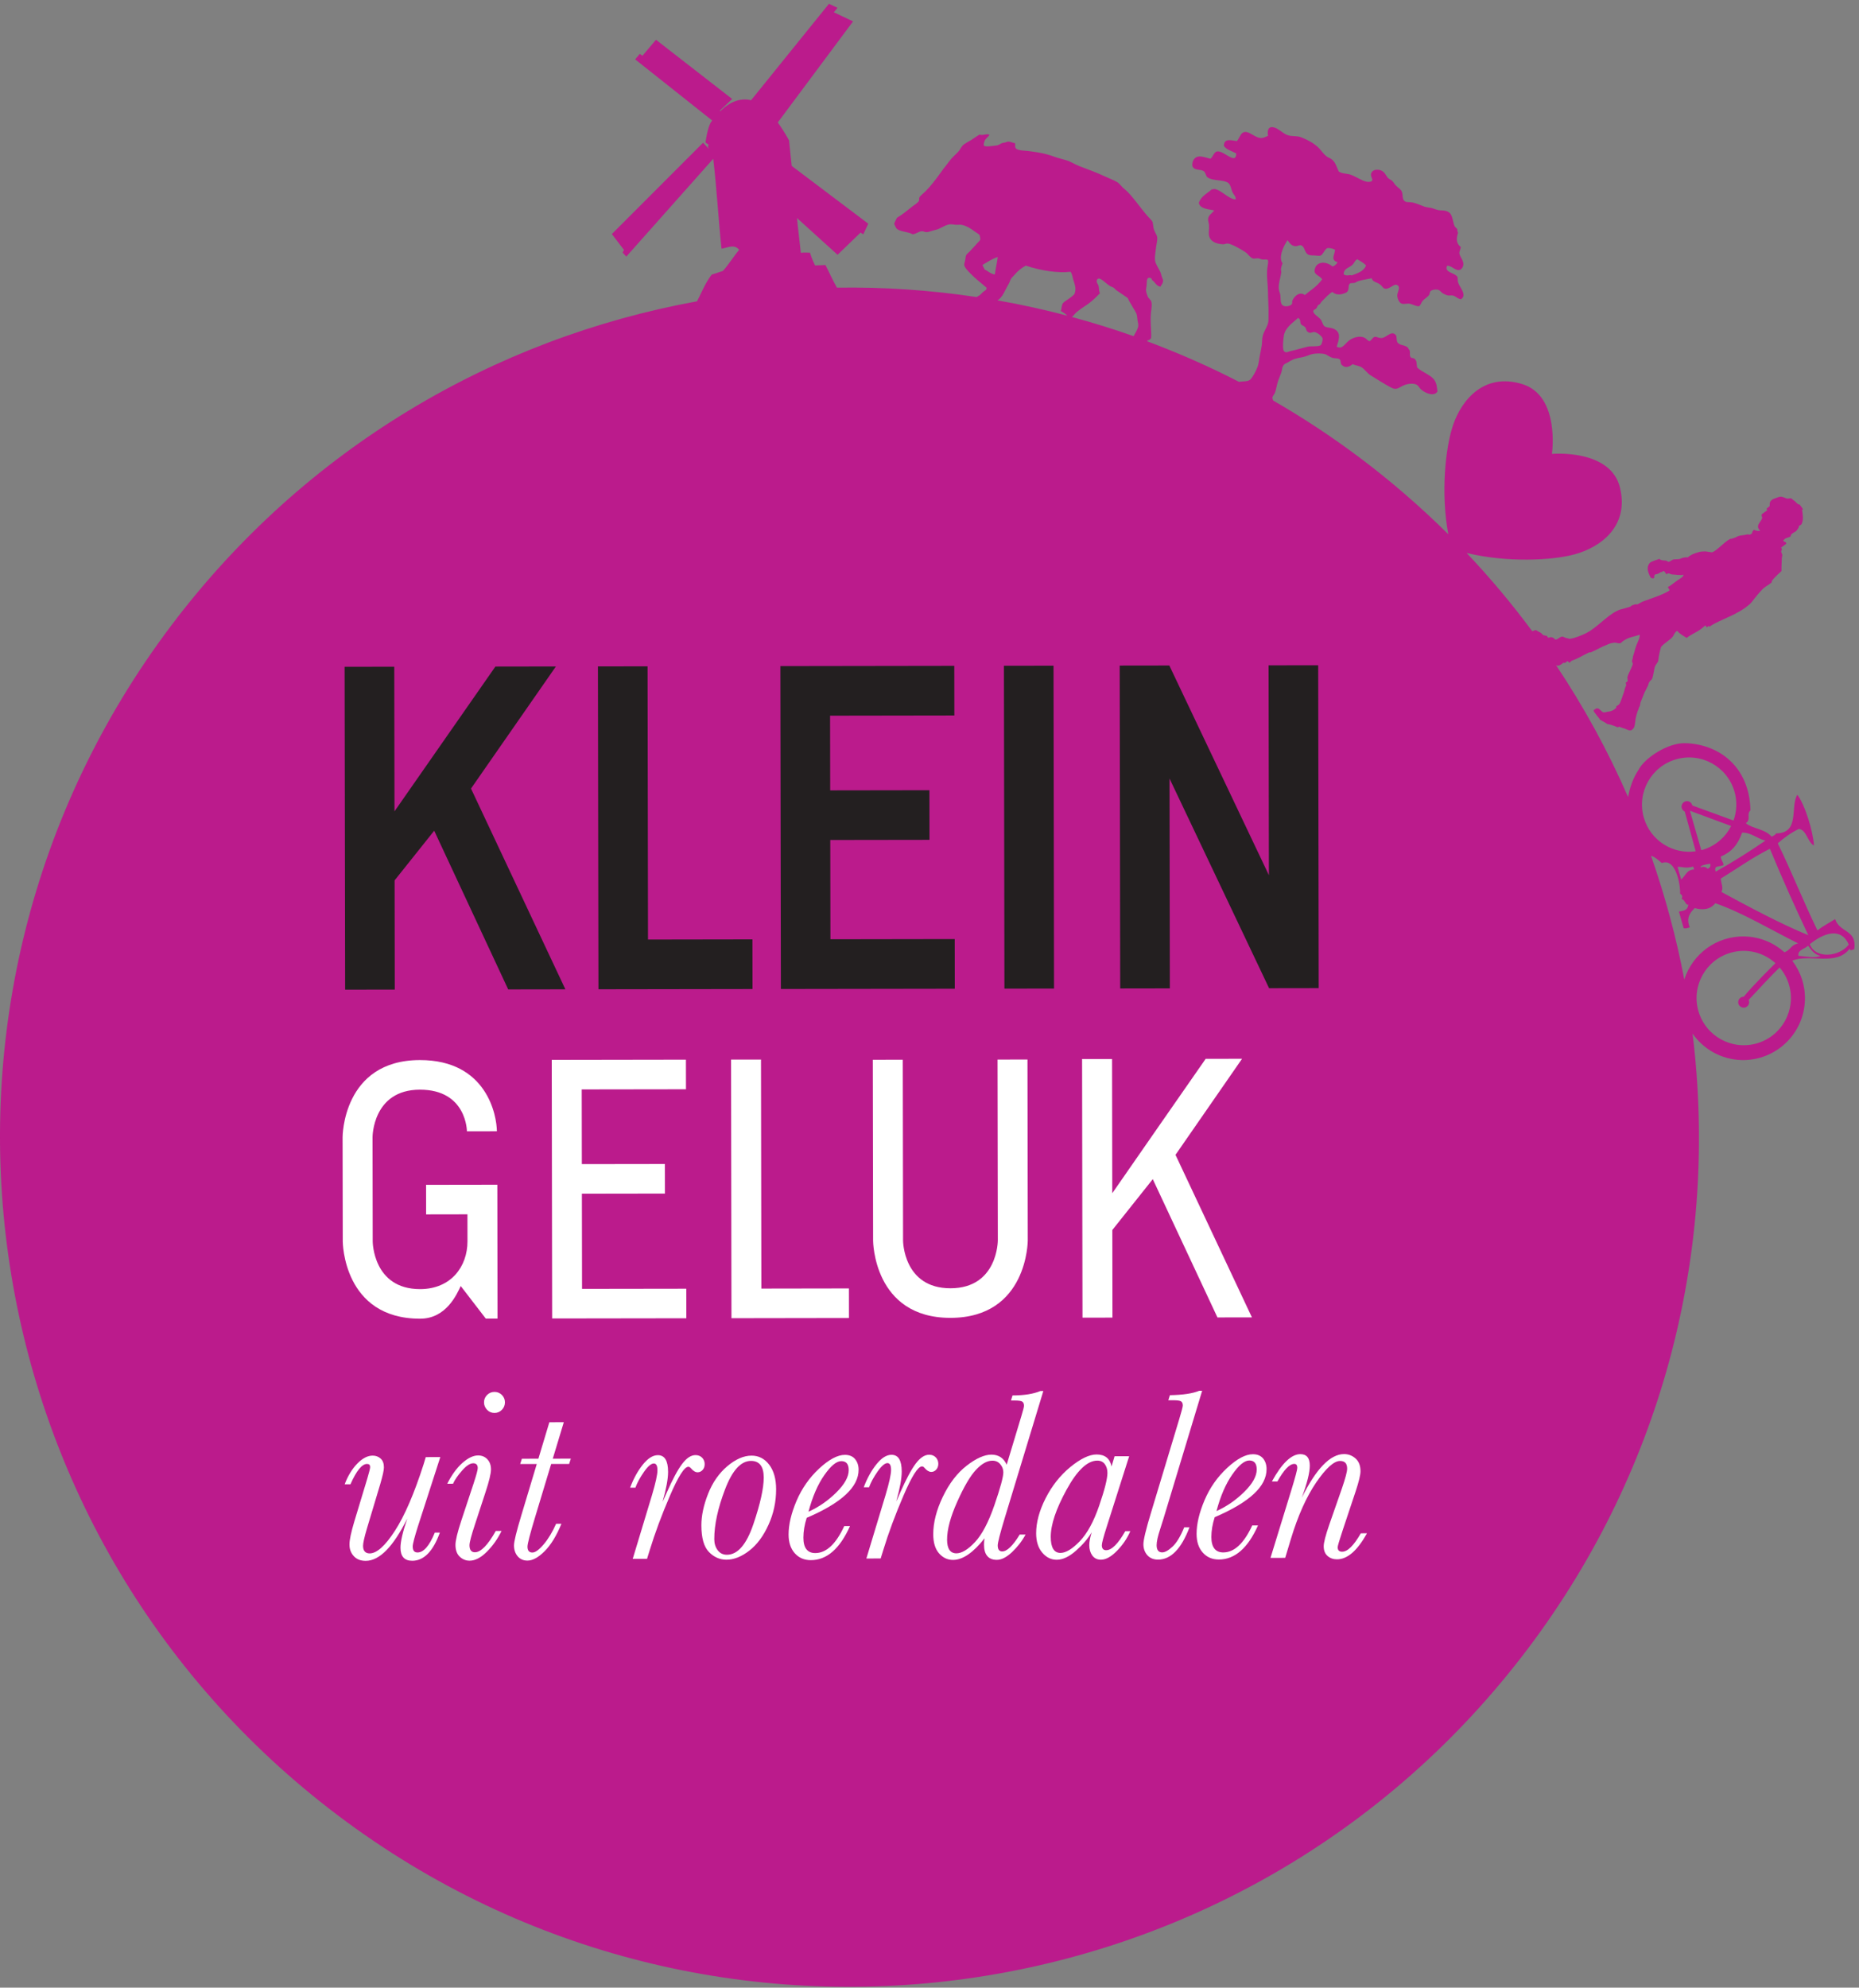
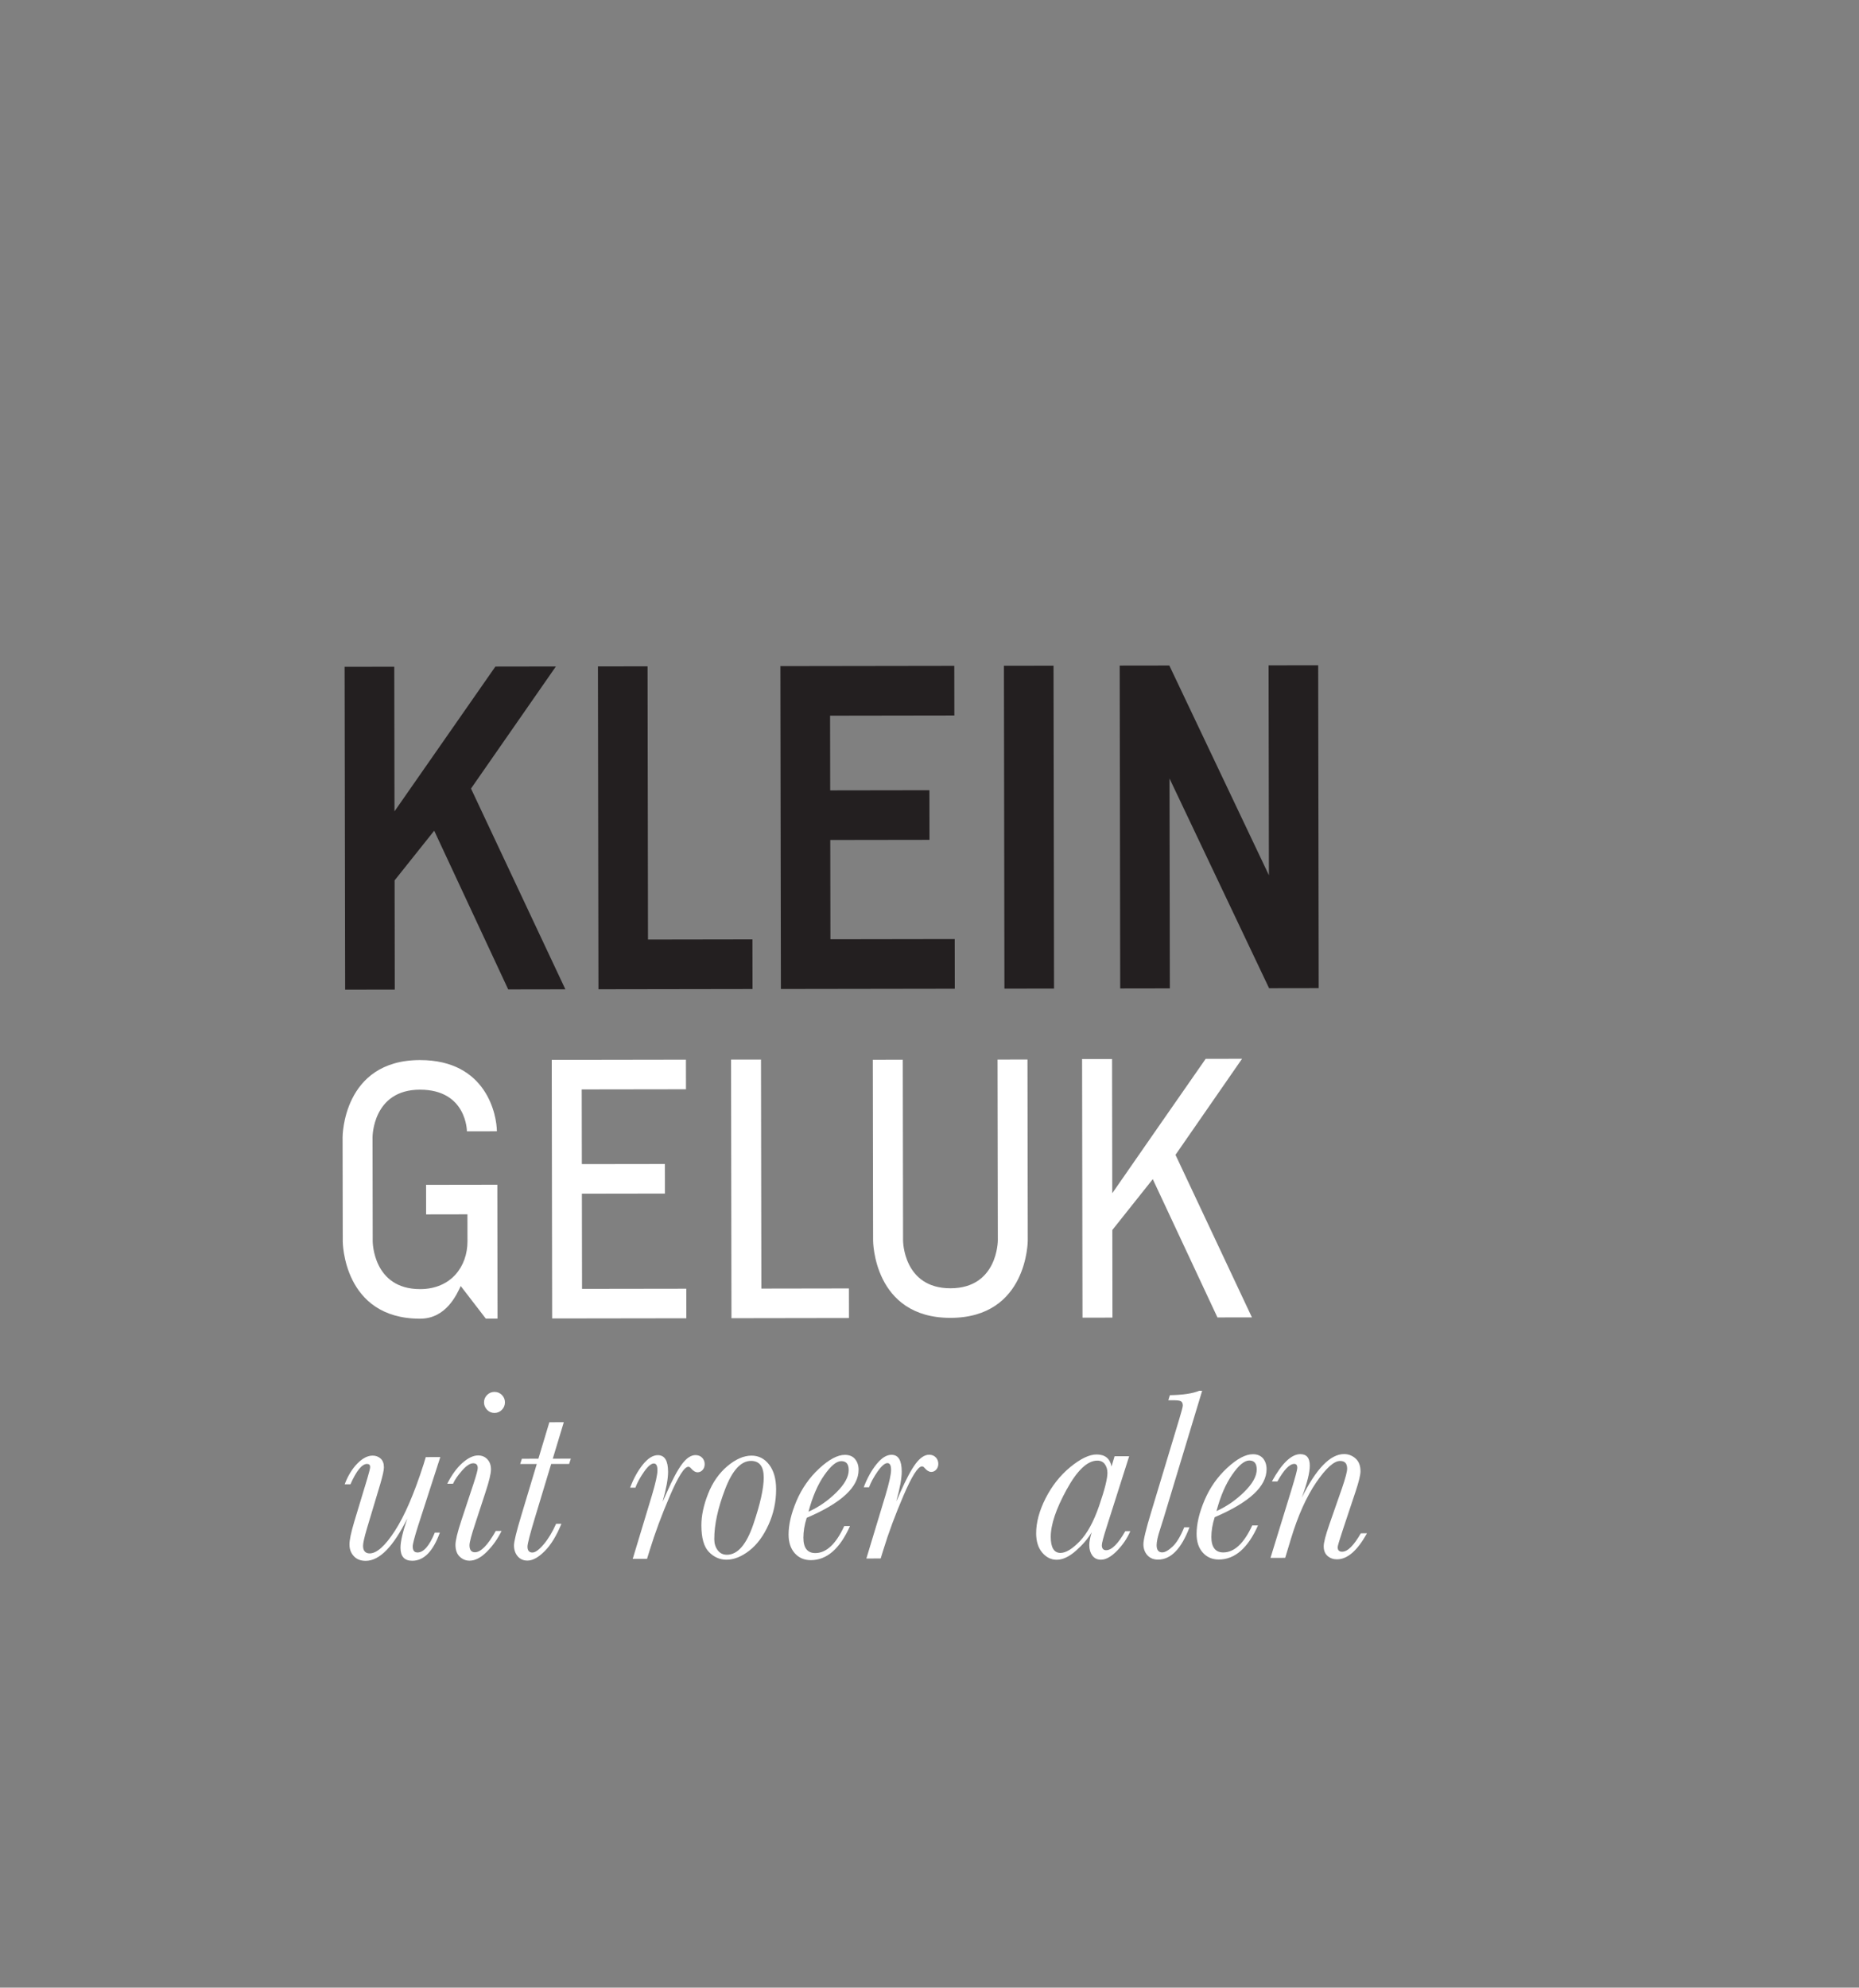
<svg xmlns="http://www.w3.org/2000/svg" width="100%" height="100%" viewBox="0 0 971 1038" version="1.1" xml:space="preserve" style="fill-rule:evenodd;clip-rule:evenodd;stroke-linejoin:round;stroke-miterlimit:2;">
  <rect x="0" y="0" width="971" height="1038" fill="#808080" stroke="none" />
  <g transform="matrix(4.167,0,0,4.167,0,0)">
-     <path d="M226.858,118.33C228.523,116.98 230.74,116.107 231.737,118.378C230.592,119.907 227.564,120.24 226.858,118.33ZM225.438,119.789C225.291,119.062 226.215,118.926 226.65,118.521C227.075,119.106 227.503,119.687 228.199,119.785C227.496,120.131 226.26,119.85 225.438,119.789ZM223.657,119.344L223.586,119.266C222.277,118.122 220.58,117.413 218.709,117.362C215.176,117.268 212.139,119.555 211.121,122.763C210.128,117.501 208.724,112.319 206.953,107.247C207.48,107.414 207.88,107.809 208.305,108.16C210.26,107.406 210.705,111.662 210.583,111.97C210.935,112.324 210.899,112.214 210.793,112.697C211.198,112.668 211.266,113.511 211.643,113.373C211.494,114.021 211.297,114.102 210.447,114.242C210.647,114.932 210.838,115.617 211.039,116.307C211.225,116.404 211.512,116.322 211.805,116.217C211.333,115.04 211.831,114.394 212.428,113.808C213.354,114.053 214.324,114.055 215.01,113.196C218.356,114.352 222.001,116.537 225.388,118.228C224.428,118.445 224.486,119.057 223.657,119.344ZM220.206,130.765C217.067,131.66 213.794,129.851 212.891,126.71C211.989,123.576 213.803,120.301 216.944,119.399C218.984,118.81 221.083,119.38 222.549,120.711C222.104,121.148 219.639,123.589 218.571,124.916C218.568,124.916 218.564,124.913 218.563,124.913C218.183,124.914 217.877,125.224 217.877,125.603C217.879,125.898 218.068,126.145 218.332,126.242L218.332,126.243L218.335,126.242C218.404,126.268 218.482,126.289 218.566,126.289C218.941,126.288 219.252,125.979 219.252,125.601C219.252,125.499 219.226,125.404 219.186,125.317C220.34,124.07 222.329,121.937 223.072,121.249C223.604,121.874 224.019,122.61 224.257,123.451C225.158,126.589 223.346,129.859 220.206,130.765ZM212.35,108.969C211.409,109.003 211.33,109.7 210.733,110.22C210.588,109.693 210.434,109.169 210.279,108.643C210.909,108.601 211.23,108.885 212.239,108.604C212.282,108.726 212.313,108.848 212.35,108.969ZM210.102,95.159C213.238,94.258 216.512,96.072 217.416,99.211C217.771,100.45 217.696,101.705 217.294,102.832L212.127,100.947C212.057,100.639 211.793,100.404 211.469,100.405C211.086,100.406 210.781,100.713 210.781,101.092C210.782,101.37 210.947,101.605 211.181,101.713L212.551,106.689C209.682,107.095 206.873,105.342 206.049,102.472C205.146,99.337 206.958,96.06 210.102,95.159ZM214.031,108.879C213.86,108.609 213.293,108.578 213.198,108.725C213.006,108.455 213.978,108.295 214.377,108.253C214.452,108.567 214.334,108.778 214.031,108.879ZM213.365,106.523C213.327,106.537 213.289,106.541 213.252,106.551L211.84,101.657C211.852,101.648 211.867,101.639 211.881,101.627L216.994,103.519C216.277,104.93 215.004,106.052 213.365,106.523ZM221.29,105.351C219.318,106.706 217.256,108.014 215.053,109.243C214.819,108.442 215.344,108.677 216.011,108.441C216.131,108.198 215.725,107.867 215.694,107.351C217.014,106.788 217.803,105.934 218.375,104.346C219.542,104.336 220.264,105.114 221.29,105.351ZM226.668,117.203C223.227,115.797 219.292,113.689 215.783,111.79C216.056,111.187 215.73,110.778 215.698,110.108C217.744,108.864 219.598,107.503 221.851,106.372C223.396,110.091 225.002,113.697 226.668,117.203ZM142.098,42.131C139.54,41.223 136.957,40.432 134.359,39.727C134.521,39.614 134.631,39.44 134.774,39.291C135.229,38.829 135.841,38.485 136.38,38.098C136.938,37.695 137.396,37.248 137.884,36.742C137.728,36.487 137.79,36.184 137.701,35.82C137.647,35.602 137.387,35.397 137.492,35.113C137.672,34.62 138.227,35.138 138.543,35.4C138.766,35.584 138.998,35.77 139.217,35.891C139.322,35.949 139.463,35.979 139.539,36.023C139.708,36.126 139.815,36.3 139.967,36.402C140.483,36.758 140.965,37.064 141.348,37.343C141.609,37.9 141.913,38.328 142.209,38.867C142.29,39.013 142.418,39.202 142.469,39.368C142.544,39.599 142.543,39.871 142.584,40.132C142.617,40.37 142.715,40.663 142.672,40.893C142.598,41.293 142.322,41.708 142.098,42.131ZM133.789,39.564C130.886,38.798 127.961,38.16 125.023,37.642C125.682,37.288 125.965,36.364 126.436,35.585C126.561,35.376 126.609,35.136 126.727,34.944C126.826,34.774 127.041,34.598 127.182,34.429C127.594,33.931 128.047,33.582 128.582,33.291C130.559,33.944 132.586,34.239 134.191,34.061C134.383,34.316 134.428,34.658 134.514,34.987C134.67,35.575 134.965,36.077 134.688,36.835C134.492,37.091 134.219,37.254 133.93,37.472C133.718,37.637 133.303,37.84 133.182,38.083C133.063,38.337 133.09,38.631 132.963,38.986C133.305,39.14 133.551,39.349 133.789,39.564ZM123.424,33.783C123.359,33.575 123.208,33.417 123.158,33.197C123.781,32.849 124.355,32.419 125.066,32.214C124.986,32.917 124.786,33.689 124.703,34.395C124.173,34.34 123.863,33.965 123.424,33.783ZM160.768,33.004C160.236,32.287 160.807,30.964 161.387,30.104C161.662,30.455 161.885,30.865 162.45,30.852C162.674,30.849 162.902,30.673 163.096,30.745C163.598,30.933 163.461,31.641 164.011,31.921C164.232,32.028 164.533,32.002 164.803,32.015C165.02,32.023 165.379,32.111 165.563,32.008C165.891,31.823 165.971,31.345 166.355,31.096C166.654,31.064 166.979,31.114 167.34,31.298C167.338,31.851 166.718,32.586 167.659,32.865C167.492,33.186 167.268,33.308 167.033,33.4C166.154,32.657 164.898,32.765 164.78,33.896C164.725,34.454 165.416,34.513 165.732,35.005C165.086,35.908 164.293,36.355 163.558,36.974C162.947,36.525 162.271,37.037 161.998,37.676C161.944,37.789 162.008,37.99 161.931,38.105C161.766,38.364 161.121,38.484 160.818,38.293C160.436,38.052 160.551,37.403 160.487,36.976C160.453,36.74 160.329,36.496 160.301,36.244C160.211,35.544 160.541,34.78 160.609,34.057C160.504,33.753 160.614,33.382 160.768,33.004ZM164.843,41.629C165.217,41.737 165.736,42.172 165.787,42.442C165.814,42.599 165.697,43.103 165.559,43.244C165.35,43.467 164.25,43.37 163.984,43.434C163.3,43.592 162.542,43.834 161.779,43.996C161.467,44.064 161.19,44.298 160.939,43.997C160.717,43.739 160.867,42.343 160.943,41.984C161.174,40.96 162.14,40.393 162.713,39.834C163.172,40.132 162.836,40.358 163.127,40.693C163.2,40.777 163.416,40.833 163.563,40.973C163.805,41.208 163.646,41.515 164.097,41.685C164.344,41.782 164.541,41.545 164.843,41.629ZM169.481,33.227C169.781,32.97 169.826,32.605 170.139,32.492C170.572,32.764 170.915,32.928 171.234,33.26C170.953,34.038 170.065,34.269 169.453,34.514C169.092,34.411 168.842,34.657 168.43,34.38C168.4,33.662 169.078,33.577 169.481,33.227ZM192.064,79.11C189.541,75.706 186.803,72.429 183.837,69.302C188.912,70.526 194.574,70.249 197.43,69.458C200.641,68.568 204.252,65.948 203.055,61.091C201.857,56.226 194.531,56.883 194.531,56.883C194.531,56.883 195.592,49.601 190.808,48.136C186.023,46.667 183.207,50.124 182.135,53.283C181.18,56.104 180.58,61.797 181.542,66.955C178.152,63.599 174.5,60.421 170.586,57.468C167.027,54.79 163.357,52.369 159.594,50.199C159.523,50.039 159.479,49.895 159.5,49.778C159.532,49.64 159.73,49.423 159.822,49.196C159.947,48.863 160.016,48.357 160.166,47.869C160.314,47.399 160.551,46.921 160.664,46.5C160.709,46.332 160.696,46.164 160.764,46.009C160.977,45.518 161.126,45.623 161.478,45.391C162.146,44.963 162.546,44.897 163.257,44.764C163.727,44.673 164.137,44.456 164.479,44.377C164.907,44.275 165.725,44.257 166.146,44.404C166.4,44.496 166.662,44.741 167.036,44.851C167.308,44.932 167.722,44.852 167.94,45.048C168.098,45.192 167.979,45.531 168.19,45.739C168.633,46.157 169.12,46 169.553,45.638C170.045,45.863 170.336,45.801 170.742,46.078C171.08,46.31 171.354,46.755 171.813,47.044C172.598,47.532 173.584,48.162 174.415,48.595C175.069,48.932 175.351,48.565 175.863,48.332C176.335,48.12 177.145,47.948 177.633,48.251C177.819,48.363 177.916,48.628 178.128,48.812C178.748,49.349 179.813,49.705 180.18,49.056C180.106,48.545 180.104,48.007 179.741,47.553C179.262,46.951 178.299,46.668 177.65,46.071C177.518,45.632 177.674,45.21 177.259,44.932C177.141,44.851 176.974,44.915 176.838,44.783C176.642,44.594 176.785,44.22 176.703,43.953C176.65,43.797 176.536,43.776 176.514,43.6C176.049,43.179 175.6,43.344 175.218,42.974C174.994,42.754 175.131,42.18 174.955,41.987C174.379,41.34 173.769,42.39 173.113,42.366C172.773,42.352 172.508,42.17 172.305,42.22C172.061,42.281 171.881,42.683 171.674,42.76C171.369,42.679 171.314,42.459 171.03,42.322C170.406,42.025 169.536,42.317 169.055,42.712C168.543,43.121 168.22,43.836 167.552,43.447C167.818,42.633 168.068,41.865 167.496,41.397C166.977,40.977 166.368,41.15 166.011,40.882C165.809,40.728 165.713,40.25 165.546,40.038C165.271,39.693 164.51,39.294 164.627,38.947C164.673,38.812 164.908,38.755 165.002,38.646C165.084,38.553 165.123,38.37 165.217,38.259C165.257,38.208 165.359,38.19 165.399,38.148C165.51,38.042 165.584,37.873 165.693,37.764C166.103,37.353 166.588,36.813 167.01,36.588C167.57,37.1 168.287,36.883 168.795,36.639C169.172,36.335 168.948,35.842 169.165,35.579C169.283,35.43 169.619,35.495 169.784,35.454C169.924,35.415 170.098,35.28 170.283,35.222C170.814,35.056 171.487,34.978 171.949,34.873C172.03,35.338 172.555,35.329 172.992,35.656C173.233,35.829 173.313,36.071 173.521,36.153C174.096,36.376 174.691,35.521 175.109,35.714C175.643,35.964 175.142,36.603 175.142,37.037C175.142,37.312 175.309,37.84 175.615,38.013C175.902,38.174 176.379,38.018 176.611,38.052C177.066,38.111 177.319,38.345 177.852,38.391C178.102,38.224 178.12,37.986 178.27,37.782C178.521,37.434 178.958,37.241 179.144,36.955C179.227,36.827 179.196,36.629 179.308,36.496C179.476,36.306 180.068,36.229 180.32,36.337C180.541,36.433 180.629,36.605 180.786,36.717C180.965,36.842 181.266,36.983 181.501,37.027C181.709,37.06 181.929,36.982 182.162,37.05C182.494,37.146 182.757,37.482 183.137,37.499C183.945,36.955 182.931,36.006 182.754,35.352C182.693,35.122 182.752,34.793 182.666,34.672C182.295,34.154 180.998,34.156 181.391,33.304C181.947,33.245 182.475,34.03 183.008,33.81C183.264,33.706 183.352,33.448 183.39,33.343C183.594,32.787 182.996,32.219 182.936,31.788C182.891,31.483 183.103,31.224 183.102,30.954C182.514,30.499 182.525,29.871 182.765,29.175C182.682,29.044 182.664,28.896 182.668,28.742C182.603,28.589 182.406,28.492 182.333,28.349C182.121,27.915 182.084,26.946 181.666,26.642C181.201,26.288 180.672,26.415 180.248,26.323C179.971,26.264 179.686,26.124 179.379,26.056C179.09,25.996 178.787,25.98 178.543,25.894C178.031,25.716 177.594,25.492 177.059,25.376C176.703,25.301 176.335,25.383 176.119,25.244C175.699,24.969 175.896,24.445 175.708,24.005C175.555,23.667 175.259,23.566 174.924,23.2C174.771,23.031 174.664,22.813 174.531,22.691C174.355,22.531 174.117,22.437 173.984,22.306C173.73,22.056 173.611,21.544 173.078,21.348C172.703,21.212 172.131,21.225 171.91,21.636C171.683,22.058 172.129,22.401 171.988,22.646C171.894,22.806 171.527,22.817 171.289,22.77C170.684,22.648 170.012,22.153 169.322,21.903C168.791,21.717 168.264,21.797 167.816,21.499C167.572,21.045 167.447,20.353 166.9,19.947C166.728,19.822 166.508,19.757 166.346,19.646C165.848,19.287 165.576,18.774 165.171,18.414C164.572,17.878 163.981,17.572 163.166,17.234C162.561,16.98 162.004,17.143 161.391,16.935C160.784,16.729 160.211,16.035 159.58,15.943C158.852,15.838 158.866,16.571 158.945,17.026C158.569,17.169 158.313,17.364 157.842,17.268C157.202,17.135 156.605,16.494 156.053,16.538C155.525,16.583 155.449,17.163 155.055,17.676C154.469,17.641 153.41,17.221 153.412,18.293C153.727,18.759 154.4,18.922 154.959,19.226C154.962,20.779 153.336,18.768 152.528,18.985C152.157,19.086 152.088,19.583 151.734,19.898C150.869,19.686 150.213,19.37 149.718,19.89C149.466,20.153 149.4,20.674 149.484,20.857C149.729,21.417 150.492,21.155 150.912,21.473C151.123,21.628 151.132,22.058 151.346,22.215C152.038,22.721 153.354,22.483 153.952,22.923C154.263,23.151 154.309,23.674 154.47,24.048C154.631,24.417 154.974,24.657 154.881,24.99C154.033,24.988 153.015,23.737 152.188,23.682C152.095,23.677 152.014,23.795 151.923,23.705C151.369,24.224 150.556,24.556 150.275,25.415C150.391,26.226 151.652,26.22 152.191,26.376C152.033,26.621 151.665,26.87 151.551,27.081C151.311,27.511 151.496,27.787 151.545,28.171C151.59,28.57 151.486,29.098 151.531,29.424C151.645,30.28 152.458,30.572 153.32,30.617C153.496,30.623 153.709,30.494 153.919,30.523C154.426,30.588 155.532,31.224 156.071,31.577C156.426,31.802 156.657,32.229 156.986,32.37C157.24,32.476 157.45,32.334 157.778,32.382C157.871,32.397 158.033,32.485 158.172,32.514C158.506,32.575 158.748,32.445 158.897,32.573C159.043,32.698 158.906,33.2 158.861,33.563C158.733,34.615 158.929,35.607 158.936,36.507C158.938,37.503 159.033,38.416 159.006,39.45C159,39.8 159.024,40.212 158.954,40.471C158.795,41.069 158.409,41.548 158.283,42.083C158.182,42.506 158.214,42.912 158.154,43.317C158.088,43.733 157.992,44.182 157.906,44.615C157.822,45.065 157.773,45.595 157.645,45.942C157.463,46.432 157.041,47.265 156.707,47.578C156.428,47.838 155.774,47.778 155.303,47.855C151.539,45.91 147.693,44.231 143.795,42.77C143.803,42.739 143.815,42.718 143.822,42.679C144.01,42.613 144.208,42.566 144.293,42.328C144.293,42.323 144.294,42.312 144.298,42.304C144.335,41.29 144.145,40.32 144.279,39.127C144.339,38.623 144.432,38.057 144.273,37.701C144.203,37.549 143.965,37.38 143.875,37.193C143.817,37.069 143.646,36.564 143.646,36.344C143.645,36.21 143.699,35.986 143.717,35.841C143.766,35.337 143.686,34.798 144.078,34.808C144.302,34.815 144.373,34.943 144.412,35.108C144.809,35.353 144.877,35.794 145.443,35.936C145.598,35.676 145.759,35.527 145.79,35.199C145.797,35.05 145.704,34.885 145.635,34.697C145.572,34.526 145.535,34.327 145.486,34.195C145.297,33.689 144.801,33.073 144.768,32.541C144.74,32.122 144.842,31.619 144.889,31.15C144.938,30.66 145.109,30.089 145.049,29.712C145,29.396 144.705,29.062 144.605,28.617C144.533,28.304 144.535,27.973 144.455,27.787C144.361,27.598 144.104,27.371 143.923,27.167C143.034,26.176 142.288,25.021 141.346,24.048C141.153,23.85 140.916,23.682 140.715,23.484C140.509,23.277 140.318,23.011 140.102,22.866C139.68,22.593 139.086,22.382 138.557,22.138C137.538,21.651 136.424,21.25 135.294,20.818C134.736,20.605 134.258,20.275 133.744,20.11C133.246,19.949 132.662,19.829 132.113,19.627C131.004,19.226 130.125,19.083 128.916,18.929C128.485,18.876 127.668,18.881 127.377,18.636C127.188,18.478 127.279,18.232 127.24,17.946C127.029,17.942 126.71,17.758 126.418,17.745C126.309,17.74 126.188,17.794 126.037,17.843C125.92,17.881 125.784,17.885 125.664,17.914C125.449,17.975 125.268,18.149 125.047,18.203C124.802,18.262 124.506,18.276 124.171,18.317C123.92,18.35 123.418,18.4 123.32,18.221C123.273,18.135 123.359,17.799 123.437,17.617C123.561,17.352 123.912,17.131 124.027,16.889C123.635,16.714 123.129,17.036 122.8,16.862C122.464,17.04 122.122,17.307 121.727,17.556C121.38,17.776 120.924,17.97 120.654,18.253C120.451,18.471 120.342,18.782 120.111,19.021C119.749,19.407 119.303,19.762 118.925,20.293C118.613,20.737 118.323,21.041 117.998,21.514C117.881,21.689 117.754,21.855 117.627,22.026C117.135,22.693 116.67,23.283 116.07,23.917C115.831,24.167 115.336,24.532 115.236,24.751C115.18,24.876 115.24,25.046 115.195,25.152C115.082,25.412 114.576,25.701 114.329,25.899C113.691,26.407 113.109,26.895 112.429,27.293C112.307,27.543 112.18,27.776 112.075,28.055C112.209,28.256 112.245,28.563 112.487,28.731C112.977,29.066 113.88,29.045 114.361,29.351C114.764,29.373 115.124,29.013 115.519,28.98C115.729,28.959 115.886,29.083 116.117,29.097C116.318,29.11 116.67,28.979 116.9,28.906C117.172,28.823 117.459,28.778 117.671,28.684C118.16,28.458 118.646,28.138 119.122,28.109C119.327,28.095 119.597,28.167 119.846,28.176C120.086,28.186 120.31,28.141 120.5,28.173C121.124,28.273 121.757,28.683 122.256,29.066C122.396,29.174 122.697,29.331 122.766,29.437C122.832,29.54 122.895,29.901 122.873,30.008C122.834,30.197 122.6,30.341 122.445,30.532C122.137,30.906 121.875,31.151 121.543,31.518C121.389,31.693 121.176,31.821 121.105,31.984C121.041,32.128 121.027,32.374 120.986,32.585C120.942,32.804 120.863,33.025 120.865,33.185C120.865,33.455 121.251,33.87 121.463,34.097C122.109,34.787 122.945,35.452 123.666,36.058C123.689,36.366 123.401,36.445 123.235,36.582C123.084,36.707 122.955,36.894 122.773,37.014C122.658,37.094 122.531,37.161 122.406,37.227C116.596,36.353 110.741,35.96 104.904,36.051C104.904,36.048 104.907,36.047 104.909,36.045C104.509,35.399 103.833,33.899 103.467,33.215C103.041,33.233 102.599,33.248 102.166,33.266C101.74,32.409 101.53,31.669 101.53,31.669C101.53,31.669 100.703,31.627 100.382,31.678C100.236,30.258 100.027,28.705 99.904,27.331L99.952,27.37L104.988,31.93L107.875,29.147L108.205,29.371L108.839,28.036L99.236,20.791L98.905,17.598C98.905,17.598 98.328,16.505 97.492,15.348L106.929,2.68L104.522,1.54L104.98,0.983L103.909,0.476L94.147,12.561C92.814,12.243 91.506,12.739 90.282,13.934L90.226,13.869L91.778,12.406L82.226,4.983L80.532,6.985L80.191,6.754L79.616,7.441L89.272,15.103C89.237,15.151 89.2,15.191 89.163,15.241C88.678,15.921 88.433,17.857 88.433,17.857L88.83,18.14C88.682,18.359 88.773,18.535 88.889,18.699L88.127,17.89L76.695,29.331L78.215,31.323L78.042,31.645L78.502,32.162L89.386,19.92C89.393,19.931 89.409,19.951 89.409,19.956C89.842,23.585 90.069,27.764 90.443,31.169C91.194,31.065 92.026,30.531 92.648,31.312C91.933,32.162 91.362,33.134 90.612,33.955C90.154,34.121 89.213,34.415 89.213,34.415C88.443,35.352 87.697,37.186 87.369,37.763C61.988,42.388 38.207,56.185 21.453,78.412C-13.942,125.373 -4.565,192.146 42.396,227.544C89.362,262.943 156.131,253.566 191.53,206.603C208.83,183.653 215.412,155.981 212.159,129.54C213.52,131.482 215.742,132.78 218.293,132.851C222.568,132.964 226.127,129.59 226.244,125.311C226.292,123.509 225.721,121.834 224.721,120.489L224.648,120.406C226.814,119.462 230.193,121.167 231.873,118.859C231.858,119.263 232.207,118.998 232.426,118.964C232.8,116.486 230.593,116.921 230.031,115.188C229.284,115.66 228.455,116.086 227.814,116.609C226.093,113.08 224.564,109.204 222.838,105.69C223.591,105.023 224.439,104.403 225.467,103.888C226.449,103.957 226.572,105.582 227.381,105.961C227.26,104.227 226.3,100.945 225.289,99.604C224.355,101.135 225.672,104.428 222.609,104.446C222.562,104.656 222.27,104.732 222.071,104.861C221.227,103.866 219.805,103.923 218.826,103.169C219.53,102.728 218.881,102.048 219.413,101.555C219.298,96.052 215.432,93.24 211.217,93.139C209.077,93.084 206.141,94.976 205.357,96.526C205.189,96.793 204.434,97.902 204.077,99.888C201.58,94.154 198.559,88.614 195.031,83.339C195.094,83.385 195.154,83.419 195.229,83.424C195.459,83.456 195.727,83.256 195.996,83.037C196.11,83.154 196.264,83.027 196.423,82.901C196.521,82.739 196.631,83.046 196.703,83.043C196.807,83.037 196.938,82.829 197.043,82.791C197.801,82.537 198.521,82.075 199.114,81.797C199.237,81.738 199.318,81.79 199.432,81.743C199.552,81.687 199.967,81.486 200.078,81.44C200.247,81.368 200.793,81.065 200.844,81.052C200.963,81.021 201.714,80.657 201.923,80.613C201.936,80.612 202.178,80.574 202.232,80.56C202.59,80.468 202.833,80.704 203.136,80.599C203.994,79.808 204.727,79.85 205.521,79.55C205.647,79.83 205.125,80.787 205.109,80.9C205.104,80.925 204.928,81.407 204.904,81.575C204.896,81.602 204.705,82.218 204.699,82.249C204.693,82.283 204.674,82.415 204.668,82.449C204.608,82.821 204.48,82.771 204.662,83.153C204.721,83.279 204.2,84.3 204.168,84.391C204.115,84.557 204.021,84.697 203.994,84.868C203.971,85.029 204.057,85.219 204.016,85.379C204.004,85.443 203.824,85.483 203.788,85.546C203.766,85.579 203.854,85.803 203.842,85.856C203.801,86.026 203.709,86.162 203.668,86.333C203.637,86.484 203.504,86.945 203.466,87.007C203.439,87.056 203.16,87.989 202.973,88.248C202.9,88.343 202.725,88.418 202.631,88.497C202.547,88.565 202.607,88.689 202.604,88.696C202.216,89.077 201.865,89.153 201.721,89.165C201.408,89.186 201.129,89.355 200.9,89.241C200.592,89.054 200.334,88.545 199.942,88.892C199.508,89.028 200,89.398 200.133,89.628C200.252,89.822 200.469,89.989 200.552,90.199C200.559,90.206 201.227,90.548 201.479,90.742C201.75,90.757 202.258,90.944 202.352,90.977C202.516,91.037 202.662,91.126 202.834,91.15C202.859,91.154 202.916,91.059 202.941,91.067C203.012,91.089 203.377,91.24 203.42,91.243C203.578,91.267 203.755,91.365 203.9,91.416C204.15,91.509 204.275,91.596 204.493,91.509C204.711,91.376 204.809,91.216 204.865,91.061C204.955,90.805 205.006,90.103 205.016,90.072C205.093,89.751 205.184,89.38 205.25,89.201C205.311,89.037 205.396,88.89 205.423,88.724C205.428,88.692 205.524,88.506 205.564,88.443C205.57,88.432 205.6,88.121 205.631,88.048C205.67,87.937 206.086,86.89 206.124,86.81C206.188,86.657 206.381,86.323 206.41,86.247C206.451,86.14 206.508,86.062 206.555,85.965C206.635,85.794 206.637,85.652 206.727,85.491C206.834,85.294 207.016,85.235 207.1,85.039C207.219,84.765 207.375,83.713 207.426,83.577C207.488,83.387 207.813,82.963 207.824,82.932C207.87,82.819 207.92,82.297 207.949,82.142C208.016,81.787 208.107,81.419 208.21,81.073C208.619,80.6 209.297,80.222 209.609,79.871C209.828,79.619 209.913,79.21 210.236,79.062C210.605,79.501 211.018,79.676 211.416,79.948C212.145,79.372 212.807,79.236 213.545,78.558C213.613,78.552 213.707,78.381 213.772,78.389C213.832,78.399 213.883,78.616 213.941,78.617C214.016,78.62 214.092,78.47 214.17,78.45C214.207,78.444 214.295,78.63 214.363,78.48C215.695,77.591 217.775,77.097 219.334,75.708C219.613,75.457 219.803,75.124 220.078,74.814C220.137,74.742 220.367,74.456 220.447,74.366C220.539,74.262 220.855,73.91 220.932,73.832C221.275,73.503 221.742,73.275 222.071,73C222.078,72.995 222.084,72.823 222.1,72.798C222.566,72.18 223.298,71.601 223.3,71.572C223.303,71.535 223.311,71.029 223.311,70.863C223.307,70.723 223.35,70.009 223.346,69.964C223.34,69.916 223.408,69.604 223.408,69.569C223.398,69.404 223.285,69.315 223.268,69.141C223.256,68.999 223.48,68.816 223.245,68.635C223.434,68.494 223.628,68.356 223.816,68.215C224.193,67.891 223.238,67.863 223.594,67.679C223.779,67.376 224.191,67.419 224.47,67.206C224.445,67.227 224.47,67.053 224.504,67.011C224.727,66.741 225.008,66.702 225.183,66.509C225.279,66.412 225.398,66.216 225.441,66.143C225.504,66.059 225.453,65.978 225.477,65.945C225.543,65.835 225.758,65.811 225.814,65.695C226.104,65.12 225.955,64.487 225.889,63.888C225.931,63.86 225.967,63.833 226.004,63.807C225.867,63.615 225.725,63.425 225.588,63.239C225.309,63.245 225.102,62.874 224.86,62.719C224.688,62.618 224.655,62.509 224.492,62.461C224.35,62.421 224.138,62.518 223.986,62.486C223.741,62.408 223.426,62.221 223.117,62.252C223.031,62.257 222.817,62.34 222.688,62.387C222.605,62.421 222.223,62.55 222.153,62.609C221.756,62.916 221.844,63.112 221.83,63.368C221.82,63.588 221.195,63.703 221.54,63.929C221.313,64.099 221.088,64.266 220.861,64.43C220.723,64.578 220.914,64.773 220.881,64.94C220.736,65.455 219.947,65.87 220.641,66.516C220.365,66.563 220.102,66.524 219.852,66.395C219.475,66.733 219.801,66.914 219.252,67.013C219.11,66.916 218.9,67.012 218.742,67.036C218.368,67.094 217.964,67.103 217.699,67.279C217.585,67.353 217.281,67.446 217.155,67.496C217.039,67.552 216.946,67.502 216.846,67.551C216.074,67.965 215.129,69.104 214.571,69.223C214.526,69.235 213.846,69.097 213.783,69.102C213.705,69.105 213.339,69.123 213.271,69.124C213.076,69.136 211.986,69.41 211.545,69.868C211.408,69.78 210.781,69.916 210.605,70.031C210.492,70.106 209.851,70.089 209.792,70.105C209.539,70.173 209.34,70.408 209.137,70.41C209.066,70.412 208.936,70.276 208.857,70.266C208.516,70.211 208.236,70.278 207.984,70.031C207.839,70.14 206.996,70.32 206.792,70.555C206.336,71.088 206.551,71.722 206.918,72.393C207.009,72.459 207.211,72.526 207.309,72.452C207.438,72.356 207.327,72.357 207.342,72.254C207.396,71.897 207.594,71.997 207.801,71.918C208.013,71.84 208.15,71.634 208.334,71.699C208.59,71.337 208.723,71.806 208.898,71.989C209.104,71.698 209.414,71.996 209.604,71.994C209.889,71.994 210.786,72.155 211.016,72.014C211.059,72.31 210.563,72.508 210.301,72.708C209.933,72.992 209.573,73.231 209.277,73.46C208.742,73.579 209.492,73.9 209.188,74.054C208.215,74.634 207.1,74.942 205.955,75.377C205.721,75.462 205.428,75.681 205.189,75.759C205.143,75.776 205.104,75.685 204.993,75.731C204.817,75.802 204.686,75.819 204.566,75.866C204.485,75.904 204.426,76.008 204.337,76.034C203.951,76.169 203.439,76.286 203.18,76.364C201.762,76.775 200.422,78.469 198.997,79.255C198.393,79.594 196.727,80.256 196.559,79.993C196.457,80.036 196.014,79.852 195.891,79.787C195.596,79.712 195.215,80.227 194.925,80.144C194.725,79.873 194.477,79.849 194.361,79.857C194.264,79.863 194.145,79.946 194.055,79.91C193.979,79.882 193.952,79.724 193.883,79.683C193.844,79.658 193.781,79.711 193.687,79.655C193.611,79.605 193.516,79.64 193.49,79.62C193.275,79.493 193.226,79.321 193.037,79.253C192.789,79.153 192.648,79.007 192.482,78.964" style="fill:rgb(187,27,140);" />
    <path d="M70.868,123.986L63.701,123.998L54.426,104.108L49.462,110.335L49.484,124.02L43.262,124.031L43.198,83.567L49.42,83.557L49.448,101.684L62.097,83.537L69.681,83.525L59.039,98.827L70.868,123.986Z" style="fill:rgb(35,31,32);fill-rule:nonzero;" />
    <path d="M74.951,83.517L81.171,83.507L81.225,117.749L94.315,117.728L94.326,123.95L75.014,123.98L74.951,83.517Z" style="fill:rgb(35,31,32);fill-rule:nonzero;" />
    <path d="M119.618,83.447L119.627,89.668L104.048,89.692L104.063,99.054L116.5,99.035L116.51,105.253L104.073,105.271L104.092,117.713L119.672,117.688L119.681,123.911L97.882,123.944L97.819,83.48L119.618,83.447Z" style="fill:rgb(35,31,32);fill-rule:nonzero;" />
    <path d="M132.12,123.891L125.903,123.9L125.84,83.437L132.057,83.427L132.12,123.891Z" style="fill:rgb(35,31,32);fill-rule:nonzero;" />
    <path d="M165.232,83.375L165.295,123.838L159.076,123.848L146.596,97.565L146.637,123.868L140.415,123.878L140.352,83.413L146.572,83.404L159.055,109.689L159.014,83.385L165.232,83.375Z" style="fill:rgb(35,31,32);fill-rule:nonzero;" />
    <path d="M52.674,165.266C42.979,165.281 42.964,155.586 42.964,155.586L42.943,142.518C42.943,142.518 42.928,132.871 52.624,132.854C61.08,132.842 62.278,139.875 62.281,141.778L58.528,141.785C58.528,141.785 58.52,136.556 52.63,136.564C46.687,136.573 46.697,142.515 46.697,142.515L46.717,155.581C46.717,155.581 46.726,161.569 52.669,161.558C56.516,161.552 58.602,158.747 58.597,155.562L58.592,152.186L53.411,152.195L53.406,148.489L62.339,148.475L62.365,165.25L60.892,165.253L57.751,161.171C57.276,162.168 55.954,165.26 52.674,165.266Z" style="fill:white;fill-rule:nonzero;" />
    <path d="M85.979,132.802L85.985,136.513L72.918,136.532L72.933,145.893L83.34,145.878L83.346,149.585L72.939,149.601L72.957,161.526L86.024,161.507L86.03,165.213L69.211,165.237L69.16,132.829L85.979,132.802Z" style="fill:white;fill-rule:nonzero;" />
    <path d="M95.389,132.788L95.434,161.492L106.41,161.474L106.415,165.181L91.687,165.204L91.637,132.794L95.389,132.788Z" style="fill:white;fill-rule:nonzero;" />
    <path d="M128.792,132.784L128.828,155.452C128.828,155.452 128.843,165.145 119.152,165.161C109.456,165.177 109.441,155.481 109.441,155.481L109.405,132.815L113.162,132.81L113.196,155.476C113.196,155.476 113.205,161.463 119.146,161.454C125.085,161.444 125.075,155.458 125.075,155.458L125.039,132.791L128.792,132.784Z" style="fill:white;fill-rule:nonzero;" />
    <path d="M156.926,165.101L152.604,165.108L144.498,147.779L139.428,154.151L139.444,165.13L135.688,165.136L135.637,132.724L139.394,132.72L139.42,149.543C142.878,144.549 147.617,137.744 151.127,132.7L155.688,132.692L147.346,144.731L156.926,165.101Z" style="fill:white;fill-rule:nonzero;" />
    <path d="M54.503,192.073L55.138,192.072C54.286,194.424 53.131,195.602 51.68,195.605C51.187,195.606 50.818,195.471 50.57,195.199C50.324,194.924 50.201,194.518 50.2,193.974C50.199,193.206 50.482,191.984 51.048,190.315C49.294,193.847 47.56,195.612 45.844,195.614C45.208,195.615 44.712,195.422 44.35,195.025C43.989,194.64 43.806,194.152 43.805,193.566C43.804,192.996 44.005,192.046 44.402,190.718L46.039,185.304C46.278,184.498 46.398,184.018 46.397,183.857C46.398,183.598 46.266,183.469 46.005,183.469C45.372,183.47 44.679,184.317 43.93,186.017L43.206,186.017C43.604,184.962 44.131,184.098 44.781,183.429C45.433,182.76 46.075,182.426 46.707,182.425C47.098,182.424 47.432,182.544 47.709,182.794C47.985,183.037 48.122,183.406 48.123,183.9C48.124,184.25 47.968,184.954 47.659,186.009L45.985,191.589C45.666,192.677 45.507,193.389 45.508,193.73C45.508,194.043 45.578,194.277 45.719,194.438C45.86,194.601 46.069,194.681 46.339,194.681C47.229,194.68 48.28,193.737 49.496,191.856C50.713,189.98 51.915,187.197 53.098,183.512L53.37,182.612L55.191,182.608L52.398,191.251C51.952,192.658 51.731,193.51 51.731,193.805C51.731,194.059 51.781,194.25 51.88,194.377C51.984,194.505 52.132,194.564 52.337,194.564C53.102,194.563 53.823,193.735 54.503,192.073Z" style="fill:white;fill-rule:nonzero;" />
    <path d="M60.671,175.754C60.67,175.392 60.8,175.081 61.056,174.823C61.311,174.572 61.62,174.441 61.982,174.44C62.342,174.44 62.653,174.569 62.908,174.821C63.165,175.079 63.293,175.388 63.293,175.75C63.293,176.111 63.167,176.424 62.911,176.684C62.657,176.947 62.347,177.08 61.985,177.08C61.614,177.08 61.304,176.949 61.05,176.681C60.799,176.415 60.671,176.106 60.671,175.754ZM62.145,191.867L62.867,191.866C62.397,192.839 61.789,193.706 61.038,194.46C60.288,195.215 59.559,195.594 58.861,195.594C58.395,195.596 57.98,195.429 57.623,195.089C57.272,194.758 57.093,194.259 57.092,193.61C57.091,193.071 57.335,192.056 57.832,190.547L59.355,185.946C59.709,184.871 59.884,184.218 59.885,183.988C59.884,183.786 59.835,183.633 59.741,183.535C59.645,183.433 59.502,183.384 59.311,183.385C58.919,183.385 58.456,183.689 57.92,184.3C57.381,184.909 57.004,185.457 56.785,185.951L56.061,185.952C56.611,184.858 57.239,183.991 57.946,183.356C58.655,182.724 59.315,182.405 59.928,182.403C60.4,182.402 60.787,182.563 61.088,182.884C61.392,183.206 61.542,183.627 61.543,184.15C61.543,184.683 61.307,185.656 60.838,187.071L59.556,190.989C59.086,192.405 58.849,193.294 58.849,193.659C58.85,193.951 58.908,194.173 59.024,194.32C59.138,194.466 59.308,194.539 59.529,194.538C60.271,194.538 61.143,193.645 62.145,191.867Z" style="fill:white;fill-rule:nonzero;" />
    <path d="M71.553,182.808L71.338,183.472L69.088,183.475L67.096,190.065C66.44,192.228 66.118,193.482 66.118,193.835C66.119,194.078 66.172,194.263 66.275,194.388C66.382,194.511 66.535,194.573 66.737,194.571C67.098,194.572 67.568,194.23 68.149,193.548C68.727,192.861 69.25,191.999 69.71,190.965L70.374,190.964C69.762,192.462 69.064,193.605 68.277,194.395C67.491,195.186 66.768,195.582 66.116,195.583C65.606,195.585 65.196,195.403 64.887,195.04C64.583,194.681 64.428,194.225 64.428,193.675C64.427,193.201 64.734,191.942 65.35,189.901L67.284,183.478L65.204,183.481L65.416,182.818L67.485,182.814L68.86,178.244L70.671,178.241L69.289,182.811L71.553,182.808Z" style="fill:white;fill-rule:nonzero;" />
    <path d="M79.648,186.44L78.984,186.442C79.405,185.316 79.933,184.357 80.568,183.562C81.205,182.768 81.835,182.369 82.458,182.368C82.889,182.368 83.212,182.541 83.42,182.888C83.634,183.233 83.74,183.758 83.742,184.46C83.743,185.335 83.514,186.579 83.058,188.201C83.116,188.101 83.28,187.737 83.55,187.113C84.286,185.436 84.934,184.226 85.496,183.476C86.053,182.736 86.61,182.362 87.172,182.361C87.521,182.36 87.8,182.471 88.013,182.689C88.225,182.914 88.329,183.181 88.329,183.49C88.33,183.793 88.242,184.037 88.068,184.227C87.89,184.42 87.684,184.514 87.442,184.515C87.173,184.516 86.895,184.353 86.614,184.021C86.506,183.889 86.395,183.825 86.286,183.823C85.784,183.825 85.014,185.035 83.976,187.454C82.936,189.869 82.093,192.145 81.441,194.277L81.103,195.363L79.311,195.366L81.726,187.374C82.181,185.847 82.409,184.809 82.409,184.268C82.408,183.976 82.372,183.76 82.295,183.62C82.218,183.48 82.103,183.411 81.954,183.411C81.622,183.412 81.206,183.767 80.709,184.478C80.213,185.195 79.857,185.851 79.648,186.44Z" style="fill:white;fill-rule:nonzero;" />
    <path d="M89.533,192.897C89.534,193.439 89.675,193.9 89.959,194.28C90.242,194.659 90.626,194.851 91.118,194.85C92.465,194.848 93.57,193.569 94.434,191.017C95.301,188.463 95.734,186.514 95.732,185.163C95.73,184.47 95.595,183.951 95.329,183.607C95.061,183.261 94.663,183.086 94.13,183.088C92.873,183.091 91.792,184.273 90.887,186.644C89.98,189.01 89.53,191.097 89.533,192.897ZM87.916,191.162C87.914,189.958 88.195,188.642 88.755,187.218C89.315,185.796 90.119,184.641 91.161,183.757C92.206,182.874 93.219,182.429 94.205,182.427C95.097,182.426 95.834,182.803 96.414,183.561C96.993,184.318 97.283,185.344 97.284,186.641C97.286,188.209 96.969,189.698 96.326,191.103C95.689,192.513 94.883,193.592 93.912,194.344C92.946,195.091 91.992,195.47 91.061,195.471C90.225,195.473 89.493,195.147 88.866,194.506C88.234,193.863 87.919,192.752 87.916,191.162Z" style="fill:white;fill-rule:nonzero;" />
    <path d="M101.344,189.454C102.643,188.872 103.803,188.061 104.838,187.035C105.872,186.011 106.387,185.08 106.385,184.243C106.385,183.864 106.306,183.581 106.151,183.393C105.995,183.208 105.76,183.117 105.451,183.118C104.846,183.119 104.14,183.705 103.322,184.876C102.502,186.048 101.842,187.572 101.344,189.454ZM105.824,191.257L106.546,191.255C105.274,194.1 103.64,195.524 101.639,195.527C100.815,195.529 100.145,195.242 99.627,194.666C99.11,194.087 98.848,193.306 98.847,192.317C98.845,191.075 99.176,189.666 99.841,188.1C100.512,186.535 101.456,185.179 102.684,184.041C103.914,182.905 104.987,182.333 105.9,182.331C106.466,182.33 106.892,182.51 107.183,182.863C107.474,183.22 107.623,183.665 107.623,184.195C107.625,185.285 107.084,186.327 105.999,187.33C104.915,188.328 103.289,189.297 101.119,190.221C100.84,191.097 100.702,191.929 100.703,192.71C100.704,193.351 100.827,193.835 101.079,194.157C101.331,194.48 101.707,194.64 102.196,194.639C103.574,194.637 104.784,193.509 105.824,191.257Z" style="fill:white;fill-rule:nonzero;" />
    <path d="M108.932,186.394L108.267,186.395C108.69,185.271 109.219,184.311 109.855,183.516C110.491,182.722 111.12,182.323 111.744,182.322C112.176,182.322 112.496,182.493 112.707,182.842C112.917,183.187 113.027,183.712 113.029,184.415C113.03,185.289 112.8,186.533 112.344,188.156C112.401,188.056 112.568,187.691 112.834,187.068C113.574,185.391 114.221,184.18 114.781,183.431C115.338,182.69 115.896,182.315 116.461,182.315C116.808,182.314 117.088,182.425 117.297,182.643C117.511,182.869 117.614,183.135 117.615,183.443C117.615,183.747 117.527,183.99 117.354,184.181C117.176,184.374 116.97,184.469 116.73,184.469C116.461,184.469 116.182,184.307 115.899,183.976C115.793,183.843 115.682,183.778 115.571,183.778C115.07,183.779 114.299,184.989 113.262,187.407C112.222,189.824 111.377,192.1 110.727,194.231L110.39,195.317L108.598,195.32L111.014,187.328C111.468,185.801 111.693,184.763 111.693,184.223C111.692,183.931 111.655,183.714 111.579,183.574C111.502,183.434 111.39,183.366 111.239,183.365C110.908,183.366 110.493,183.721 109.993,184.433C109.499,185.149 109.145,185.805 108.932,186.394Z" style="fill:white;fill-rule:nonzero;" />
-     <path d="M118.714,192.97C118.715,193.529 118.814,193.956 119.01,194.244C119.207,194.528 119.496,194.672 119.882,194.671C120.553,194.67 121.336,194.201 122.215,193.258C123.102,192.316 123.912,190.766 124.654,188.612C125.395,186.453 125.767,185.092 125.765,184.519C125.764,184.144 125.64,183.807 125.387,183.509C125.135,183.205 124.803,183.057 124.39,183.059C123.734,183.059 123.051,183.44 122.33,184.213C121.612,184.983 120.83,186.315 119.984,188.214C119.134,190.104 118.712,191.694 118.714,192.97ZM127.816,192.323L128.552,192.322C128.104,193.146 127.534,193.878 126.851,194.525C126.16,195.17 125.532,195.49 124.959,195.49C124.426,195.492 124.025,195.334 123.753,195.008C123.479,194.691 123.344,194.212 123.344,193.582C123.342,193.283 123.365,193.021 123.418,192.784C121.996,194.59 120.675,195.497 119.459,195.499C118.775,195.5 118.191,195.224 117.705,194.675C117.221,194.121 116.982,193.322 116.98,192.278C116.979,190.819 117.379,189.254 118.18,187.581C118.986,185.905 119.98,184.609 121.17,183.686C122.357,182.766 123.391,182.304 124.264,182.303C124.72,182.302 125.102,182.407 125.424,182.619C125.739,182.829 125.996,183.144 126.186,183.565L128.021,177.489C128.242,176.764 128.352,176.327 128.352,176.18C128.352,175.934 128.281,175.765 128.146,175.664C128.011,175.564 127.676,175.516 127.145,175.518L126.724,175.518L126.915,174.884C128.375,174.882 129.535,174.696 130.404,174.333L130.779,174.333L125.951,190.213C125.358,192.176 125.061,193.331 125.062,193.683C125.063,193.936 125.112,194.123 125.205,194.245C125.302,194.372 125.441,194.435 125.623,194.434C125.92,194.434 126.258,194.26 126.623,193.905C126.988,193.553 127.387,193.029 127.816,192.323Z" style="fill:white;fill-rule:nonzero;" />
    <path d="M131.708,192.613C131.709,193.279 131.81,193.78 132.014,194.115C132.215,194.451 132.521,194.62 132.928,194.619C133.6,194.618 134.404,194.134 135.344,193.159C136.283,192.184 137.094,190.696 137.783,188.69C138.471,186.684 138.816,185.316 138.814,184.584C138.814,184.159 138.703,183.798 138.487,183.497C138.266,183.2 137.952,183.051 137.543,183.052C136.307,183.053 135.021,184.268 133.695,186.689C132.367,189.109 131.705,191.087 131.708,192.613ZM139.71,182.503L141.539,182.5L138.727,191.337C138.316,192.613 138.111,193.389 138.111,193.659C138.111,193.861 138.158,194.015 138.249,194.124C138.34,194.226 138.477,194.281 138.655,194.28C139.349,194.279 140.146,193.483 141.051,191.895L141.682,191.893C141.293,192.797 140.732,193.621 140.008,194.36C139.284,195.101 138.614,195.47 138,195.471C137.532,195.471 137.17,195.292 136.916,194.945C136.664,194.593 136.54,194.161 136.539,193.649C136.538,193.24 136.638,192.698 136.84,192.034C136.389,192.809 135.732,193.579 134.876,194.338C134.02,195.096 133.213,195.477 132.46,195.478C131.756,195.48 131.151,195.181 130.645,194.584C130.136,193.988 129.882,193.183 129.879,192.169C129.878,190.799 130.272,189.335 131.063,187.772C131.859,186.21 132.891,184.902 134.168,183.852C135.448,182.809 136.543,182.284 137.449,182.282C137.979,182.283 138.396,182.406 138.709,182.656C139.02,182.907 139.229,183.285 139.33,183.786L139.71,182.503Z" style="fill:white;fill-rule:nonzero;" />
    <path d="M148.436,191.416L149.099,191.413C148.076,194.112 146.762,195.458 145.153,195.46C144.6,195.46 144.157,195.278 143.821,194.913C143.492,194.545 143.326,194.087 143.324,193.533C143.323,192.99 143.646,191.646 144.297,189.507L147.811,177.864C148.109,176.881 148.26,176.304 148.26,176.148C148.26,175.902 148.191,175.732 148.054,175.634C147.918,175.533 147.58,175.483 147.037,175.485L146.447,175.485L146.645,174.852C148.301,174.822 149.524,174.635 150.309,174.302L150.686,174.302L145.85,190.289C145.78,190.537 145.635,190.999 145.416,191.661C145.127,192.535 144.979,193.2 144.98,193.65C144.98,193.955 145.041,194.177 145.156,194.328C145.275,194.48 145.447,194.553 145.679,194.554C146.02,194.554 146.447,194.32 146.963,193.842C147.473,193.371 147.967,192.563 148.436,191.416Z" style="fill:white;fill-rule:nonzero;" />
    <path d="M152.486,189.374C153.781,188.793 154.943,187.98 155.98,186.954C157.012,185.932 157.53,185 157.528,184.163C157.527,183.783 157.45,183.501 157.293,183.312C157.136,183.126 156.902,183.037 156.593,183.037C155.986,183.038 155.276,183.625 154.463,184.797C153.645,185.968 152.982,187.492 152.486,189.374ZM156.965,191.177L157.689,191.176C156.418,194.019 154.783,195.444 152.781,195.448C151.955,195.448 151.285,195.162 150.77,194.584C150.249,194.007 149.992,193.225 149.99,192.238C149.988,190.996 150.319,189.587 150.984,188.019C151.648,186.453 152.596,185.1 153.826,183.962C155.055,182.825 156.127,182.252 157.039,182.252C157.604,182.25 158.031,182.43 158.326,182.783C158.615,183.141 158.76,183.584 158.761,184.116C158.763,185.205 158.225,186.247 157.14,187.249C156.057,188.249 154.43,189.216 152.26,190.143C151.979,191.016 151.84,191.849 151.84,192.629C151.842,193.27 151.971,193.754 152.221,194.076C152.475,194.4 152.846,194.56 153.336,194.559C154.715,194.558 155.922,193.428 156.965,191.177Z" style="fill:white;fill-rule:nonzero;" />
    <path d="M170.576,192.162L171.344,192.161C170.744,193.25 170.131,194.063 169.506,194.607C168.877,195.151 168.238,195.424 167.585,195.424C167.133,195.425 166.742,195.288 166.418,195.013C166.09,194.735 165.926,194.327 165.924,193.784C165.924,193.331 166.153,192.436 166.615,191.098L168.22,186.499C168.648,185.241 168.863,184.432 168.863,184.062C168.863,183.734 168.787,183.489 168.644,183.332C168.496,183.172 168.273,183.095 167.973,183.095C167.209,183.096 166.215,183.991 164.985,185.782C163.76,187.582 162.705,189.926 161.824,192.828L161.096,195.237L159.254,195.241L161.889,186.676C162.37,185.095 162.612,184.192 162.612,183.96C162.611,183.79 162.581,183.667 162.519,183.587C162.459,183.503 162.362,183.464 162.232,183.465C161.637,183.466 160.935,184.2 160.118,185.667L159.426,185.668C160.679,183.387 161.869,182.244 162.998,182.241C163.391,182.241 163.684,182.359 163.883,182.597C164.076,182.831 164.179,183.192 164.18,183.677C164.181,184.541 163.845,185.88 163.176,187.695C164.982,184.057 166.75,182.237 168.47,182.233C169.021,182.232 169.503,182.415 169.916,182.785C170.328,183.148 170.533,183.683 170.534,184.384C170.535,184.839 170.332,185.684 169.923,186.918L168.317,191.734C167.889,193.029 167.674,193.75 167.674,193.9C167.675,194.094 167.721,194.239 167.816,194.333C167.912,194.424 168.051,194.472 168.232,194.47C168.573,194.471 168.939,194.281 169.328,193.893C169.721,193.503 170.134,192.929 170.576,192.162Z" style="fill:white;fill-rule:nonzero;" />
  </g>
</svg>